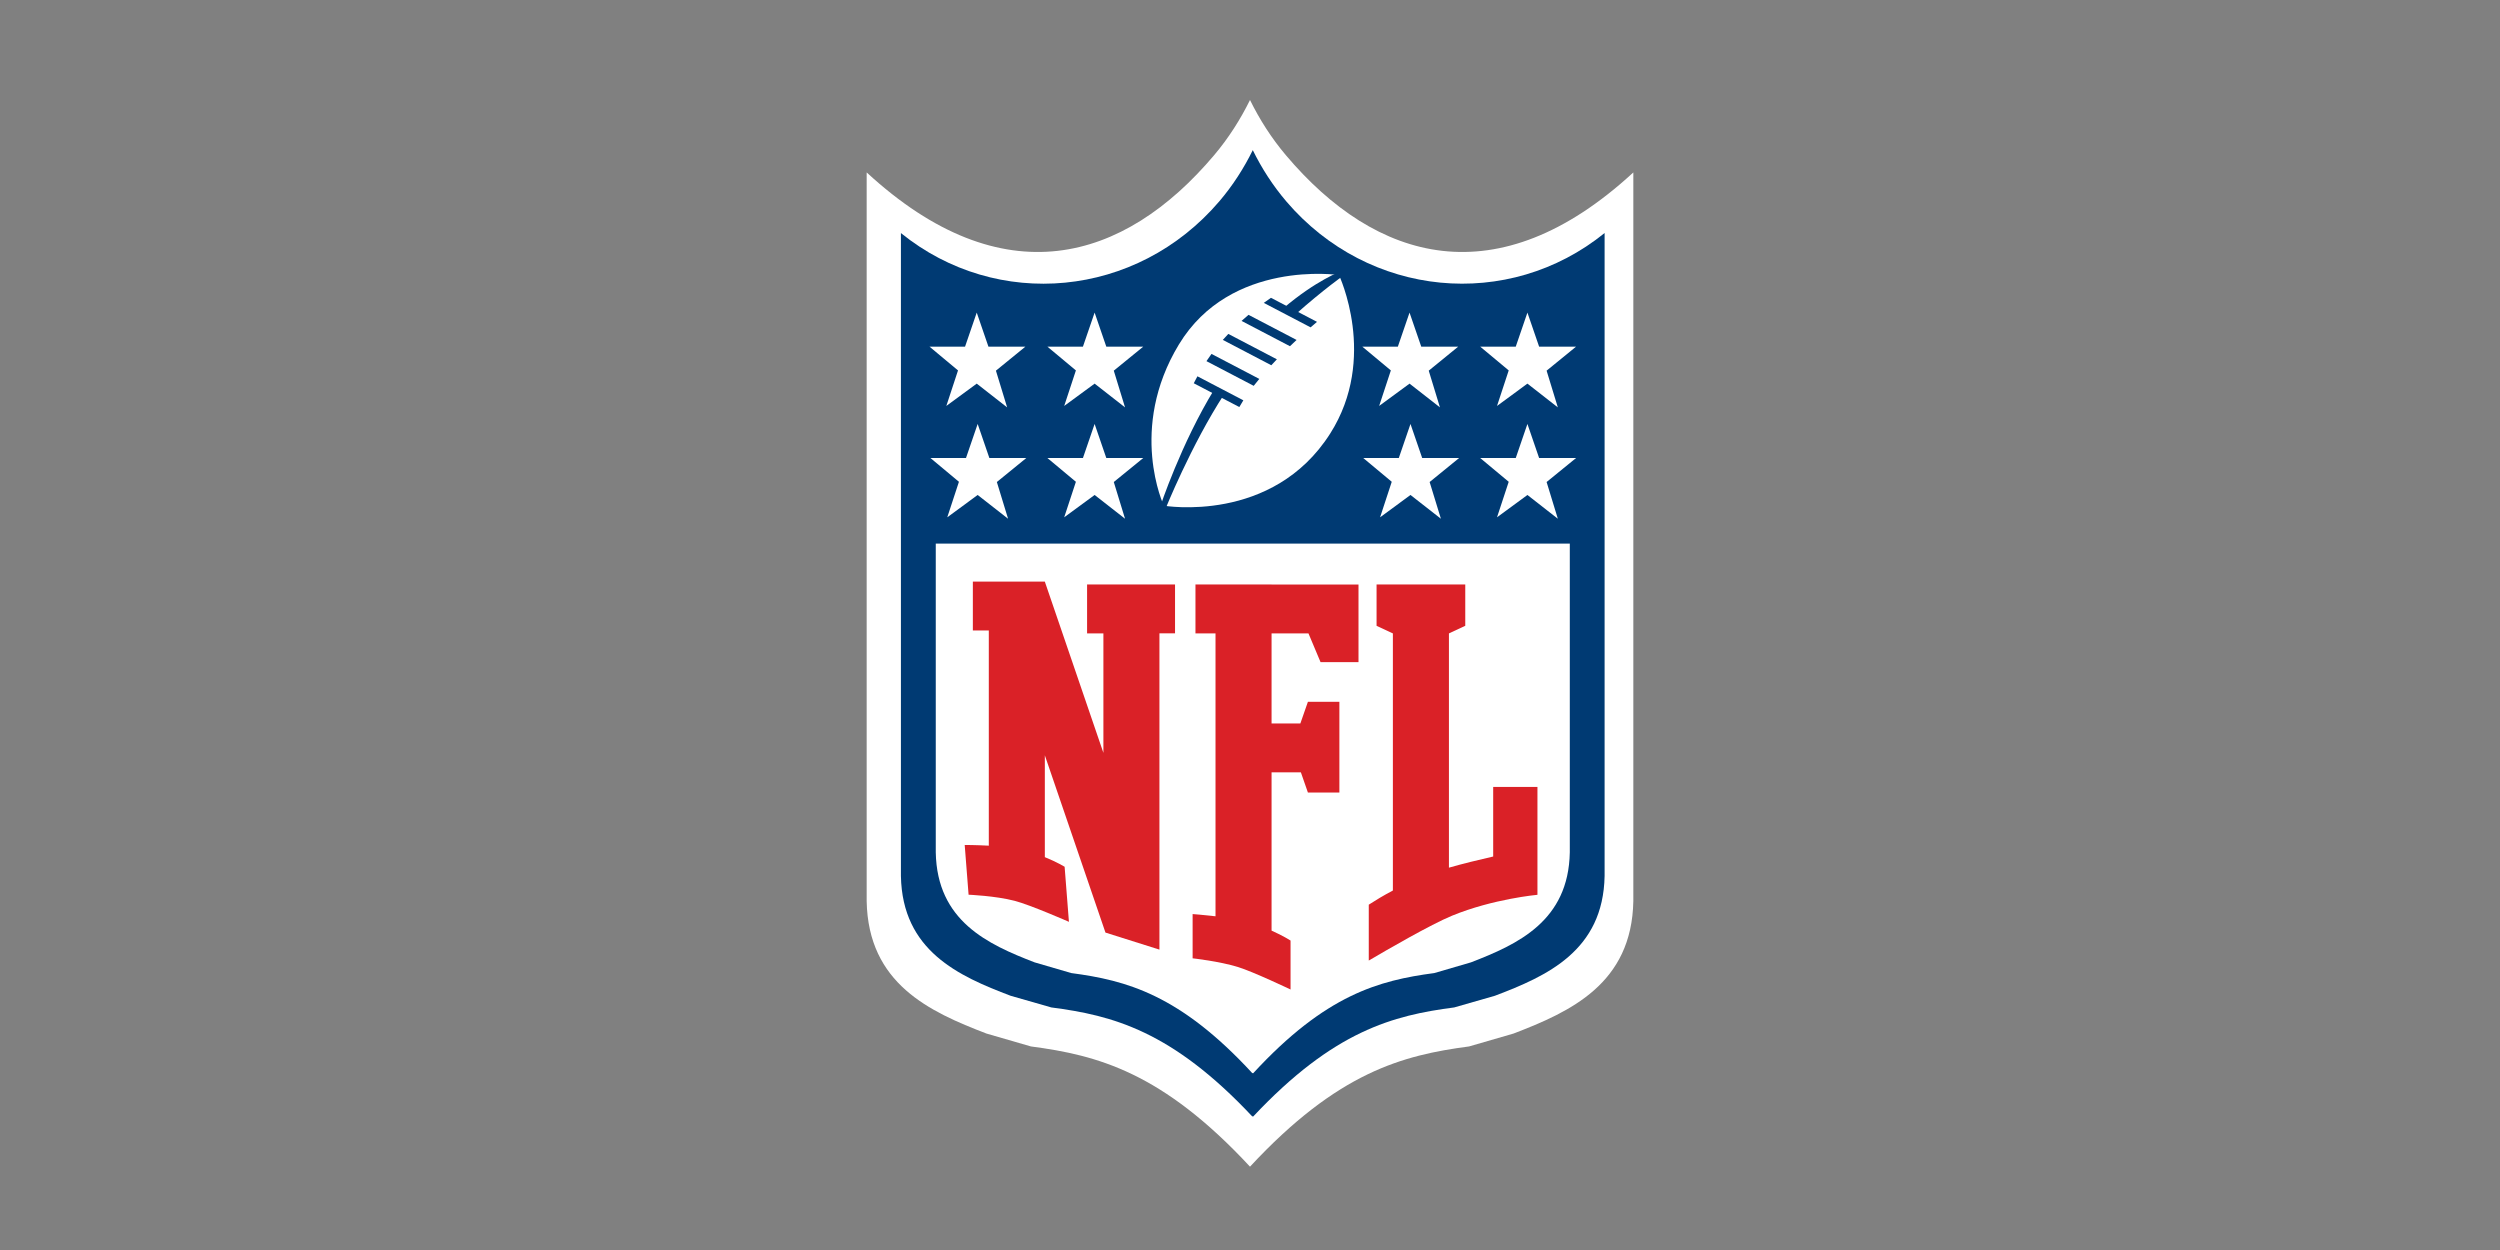
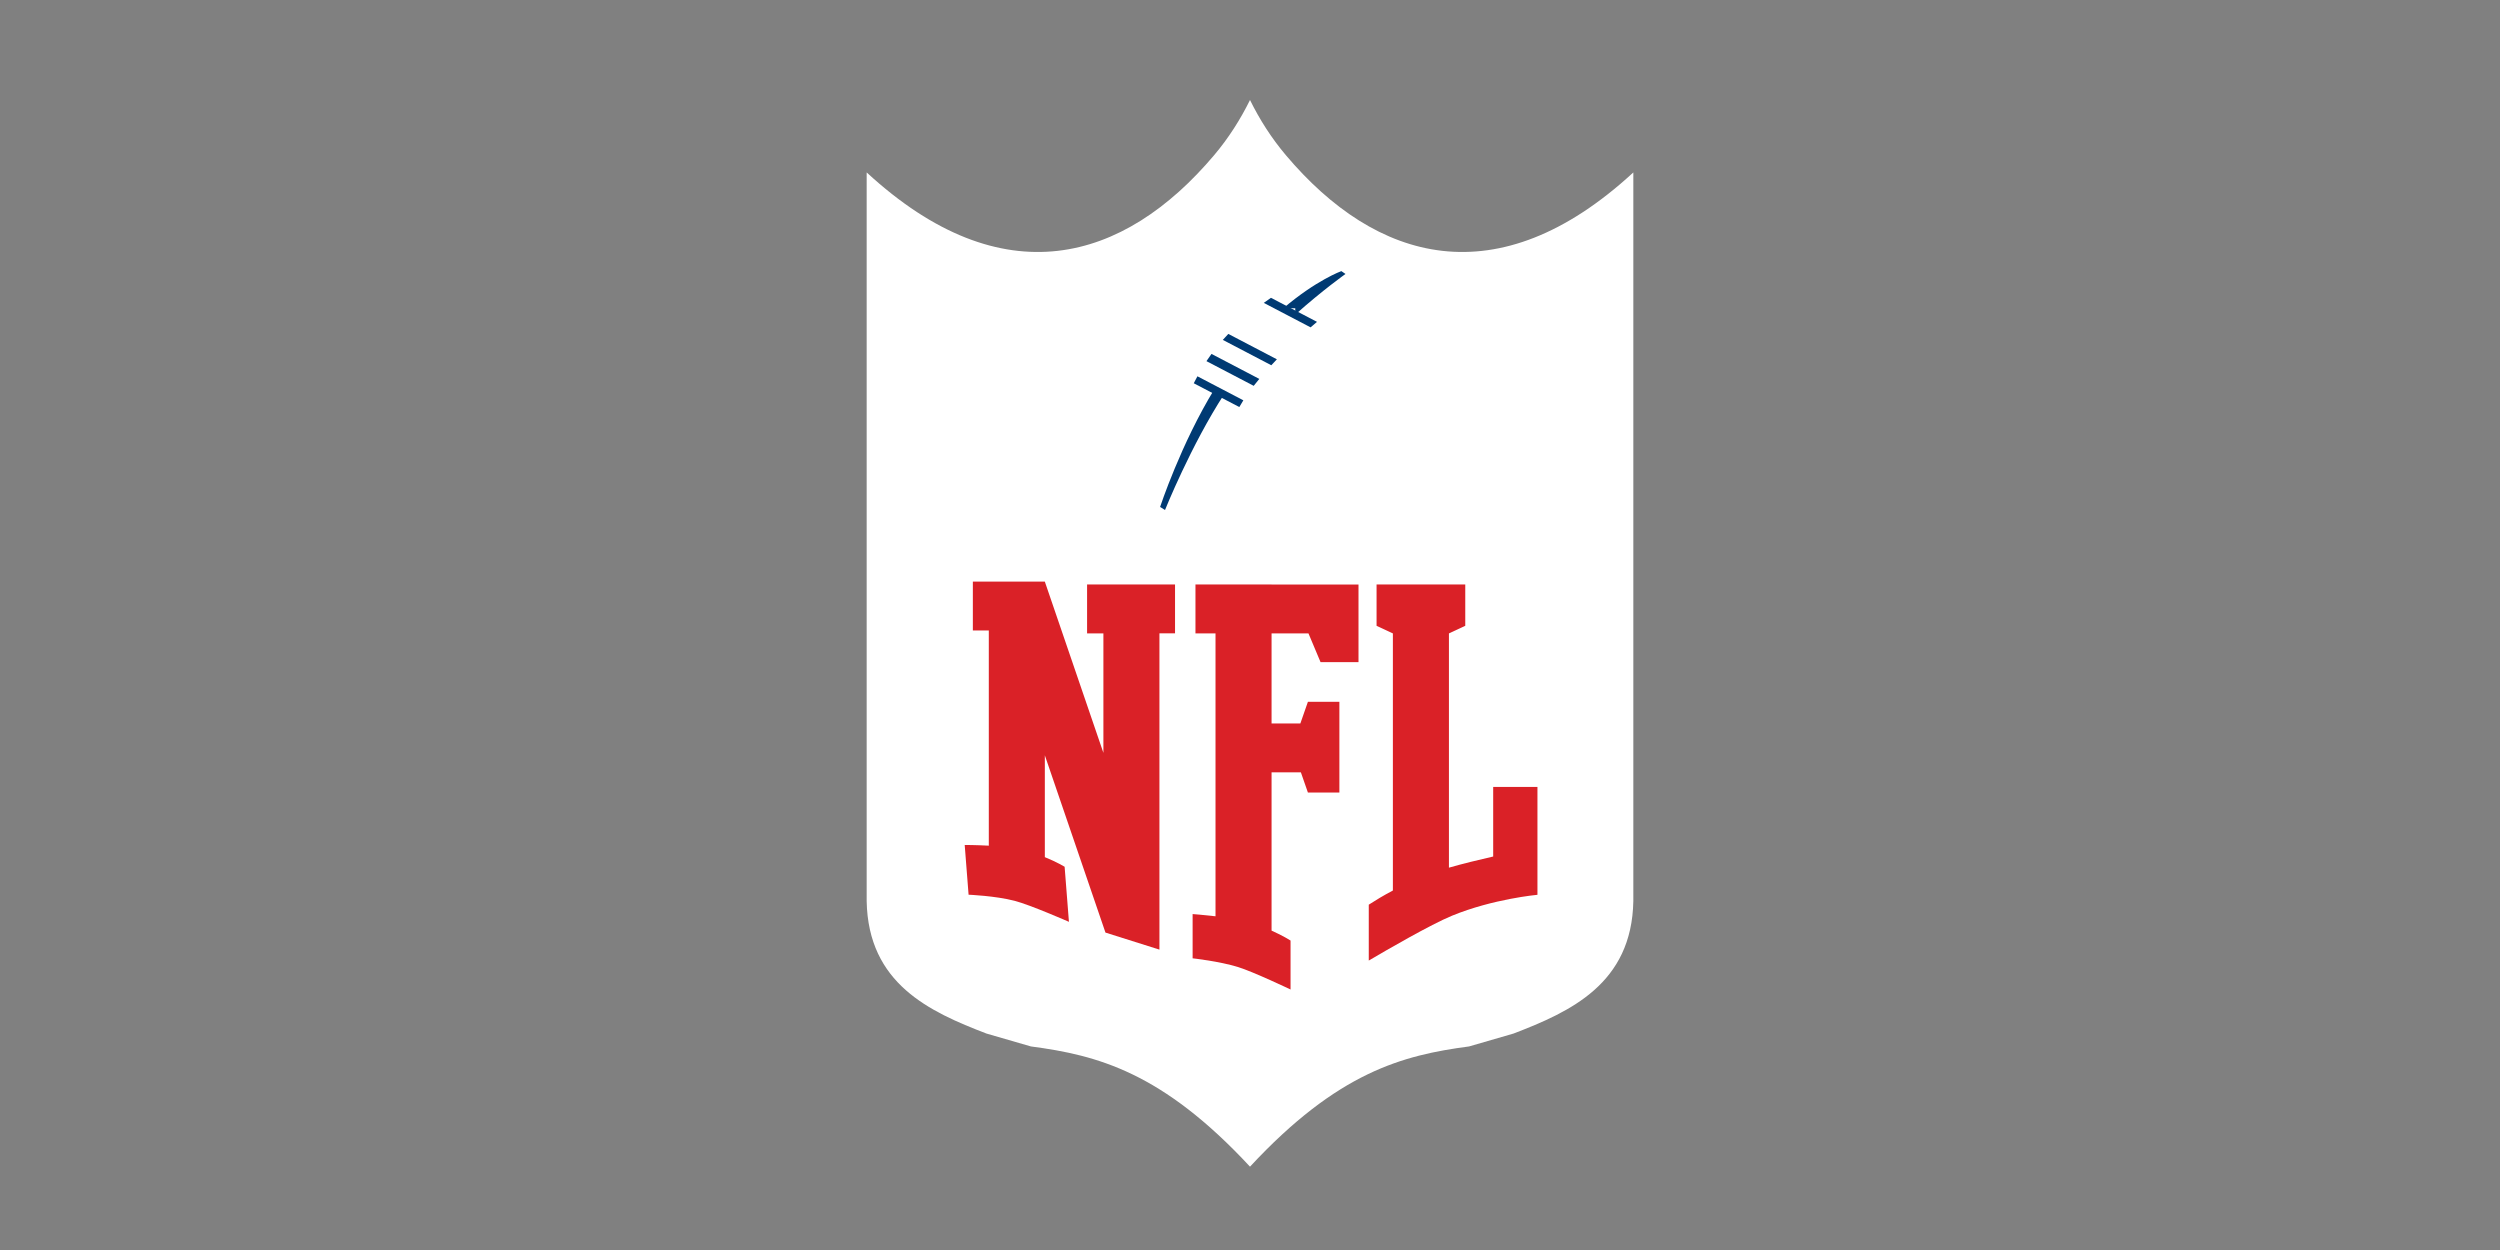
<svg xmlns="http://www.w3.org/2000/svg" width="150" height="75" viewBox="0 0 150 75" fill="none">
  <rect x="0" y="0" width="150" height="75" fill="#808080" stroke="none" />
  <path d="M77.149 9.307C76.282 8.28 75.575 7.166 75 6C74.425 7.164 73.718 8.28 72.851 9.307C67.439 15.719 60.16 17.868 52 10.346V54.062C52.089 59.026 55.778 60.705 59.188 62.013L61.854 62.786C65.851 63.315 69.733 64.328 75 70C80.269 64.328 84.149 63.315 88.146 62.786L90.812 62.013C94.22 60.705 97.911 59.026 98 54.062V10.346C89.841 17.868 82.561 15.718 77.149 9.307Z" fill="white" />
-   <path d="M77.183 12.089C76.366 11.133 75.702 10.095 75.167 9.008C74.632 10.094 73.968 11.133 73.151 12.089C68.194 17.886 59.818 18.649 54.055 13.984V52.558C54.136 57.046 57.516 58.564 60.637 59.746L63.078 60.446C66.746 60.924 70.307 61.842 75.145 66.996C75.152 66.986 75.158 66.977 75.165 66.966C75.173 66.977 75.179 66.986 75.186 66.996C80.025 61.844 83.586 60.924 87.253 60.446L89.694 59.746C92.815 58.564 96.195 57.046 96.276 52.558V13.982C90.513 18.647 82.136 17.885 77.18 12.087L77.183 12.089Z" fill="#003A73" />
  <path d="M80.338 16.503C80.338 16.503 73.843 15.535 70.734 20.668C67.665 25.734 69.83 30.341 69.83 30.341C69.83 30.341 76.353 31.463 79.815 26.008C82.691 21.477 80.338 16.503 80.338 16.503Z" fill="white" />
  <path d="M73.369 20.394L76.278 21.915C76.388 21.794 76.501 21.677 76.613 21.559L73.699 20.035C73.588 20.153 73.477 20.272 73.369 20.394Z" fill="#003A73" />
  <path d="M72.388 21.669L75.222 23.15C75.331 23.01 75.445 22.872 75.558 22.735L72.69 21.235C72.586 21.378 72.484 21.521 72.387 21.669H72.388Z" fill="#003A73" />
  <path d="M71.625 22.995L74.359 24.423C74.437 24.286 74.519 24.15 74.601 24.019L71.845 22.578C71.77 22.715 71.697 22.854 71.626 22.995H71.625Z" fill="#003A73" />
  <path d="M76.258 17.868C76.117 17.965 75.972 18.067 75.827 18.173L78.635 19.641C78.767 19.528 78.895 19.417 79.021 19.312L76.258 17.868Z" fill="#003A73" />
-   <path d="M74.495 19.256L77.397 20.773C77.53 20.645 77.663 20.52 77.795 20.397L74.911 18.89C74.772 19.008 74.632 19.13 74.493 19.256H74.495Z" fill="#003A73" />
-   <path d="M77.716 18.875C79.371 17.398 80.73 16.438 80.73 16.438L80.481 16.267C80.481 16.267 78.984 16.806 77 18.496L77.718 18.875H77.716Z" fill="#003A73" />
+   <path d="M77.716 18.875C79.371 17.398 80.73 16.438 80.73 16.438L80.481 16.267C80.481 16.267 78.984 16.806 77 18.496H77.716Z" fill="#003A73" />
  <path d="M72.871 23.339C70.854 26.627 69.606 30.417 69.606 30.417L69.901 30.6C69.901 30.6 71.458 26.714 73.459 23.64L72.871 23.339Z" fill="#003A73" />
-   <path d="M91.645 18.756L92.347 20.799H94.564L92.796 22.24L93.47 24.443L91.645 23.017L89.821 24.357L90.523 22.225L88.811 20.799H90.945L91.645 18.756Z" fill="white" />
  <path d="M91.645 25.437L92.347 27.481H94.564L92.796 28.921L93.47 31.124L91.645 29.698L89.821 31.038L90.523 28.907L88.811 27.481H90.945L91.645 25.437Z" fill="white" />
-   <path d="M84.629 25.437L85.331 27.481H87.546L85.778 28.921L86.454 31.124L84.629 29.698L82.805 31.038L83.505 28.907L81.795 27.481H83.928L84.629 25.437Z" fill="white" />
  <path d="M84.572 18.756L85.275 20.799H87.492L85.724 22.24L86.397 24.443L84.572 23.017L82.749 24.357L83.451 22.225L81.739 20.799H83.871L84.572 18.756Z" fill="white" />
  <path d="M65.677 18.756L66.378 20.799H68.595L66.827 22.24L67.502 24.443L65.677 23.017L63.852 24.357L64.554 22.225L62.843 20.799H64.976L65.677 18.756Z" fill="white" />
  <path d="M65.677 25.437L66.378 27.481H68.595L66.827 28.921L67.502 31.124L65.677 29.698L63.852 31.038L64.554 28.907L62.843 27.481H64.976L65.677 25.437Z" fill="white" />
  <path d="M58.66 25.437L59.362 27.481H61.578L59.811 28.921L60.484 31.124L58.66 29.698L56.836 31.038L57.536 28.907L55.826 27.481H57.959L58.66 25.437Z" fill="white" />
  <path d="M58.604 18.756L59.306 20.799H61.524L59.755 22.24L60.428 24.443L58.604 23.017L56.78 24.357L57.481 22.225L55.77 20.799H57.903L58.604 18.756Z" fill="white" />
-   <path d="M56.146 32.616V51.14C56.219 55.263 59.264 56.657 62.077 57.742L64.276 58.384C67.581 58.824 70.789 59.668 75.148 64.4C75.154 64.391 75.159 64.382 75.167 64.373C75.173 64.382 75.179 64.391 75.186 64.4C79.545 59.668 82.753 58.824 86.058 58.384L88.257 57.742C91.069 56.657 94.114 55.261 94.188 51.14V32.616H56.146Z" fill="white" />
  <path d="M76.294 35.068H71.728V38.002H72.931V54.977C72.192 54.891 71.557 54.844 71.557 54.844V57.499C71.557 57.499 73.154 57.673 74.282 58.022C75.194 58.303 77.433 59.37 77.433 59.37V56.433C77.433 56.433 77 56.151 76.294 55.838V46.341H78.053L78.474 47.551H80.363V42.11H78.474L78.022 43.407H76.294V38.004H78.508L79.232 39.727H81.51V35.07H76.294V35.068Z" fill="#DA2127" />
  <path d="M69.567 35.068H65.225V38.002H66.204V45.171L62.691 34.902V34.895H58.371V37.829H59.328V50.74C58.555 50.699 57.882 50.698 57.882 50.698L58.115 53.683C58.115 53.683 59.722 53.748 60.877 54.049C61.811 54.29 64.136 55.31 64.136 55.31L63.877 52.005C63.877 52.005 63.421 51.725 62.69 51.429V45.319L66.328 55.955L69.566 56.977V38.001H70.502V35.067H69.566L69.567 35.068Z" fill="#DA2127" />
  <path d="M89.591 47.218V51.391C88.705 51.593 87.74 51.829 86.936 52.06V38.005L87.916 37.548V35.068H82.594V37.548L83.573 38.005V53.431C83.001 53.733 82.516 54.028 82.126 54.281V57.634C83.189 57.007 85.835 55.473 87.121 54.943C89.591 53.928 92.247 53.688 92.247 53.688V47.218H89.591Z" fill="#DA2127" />
</svg>